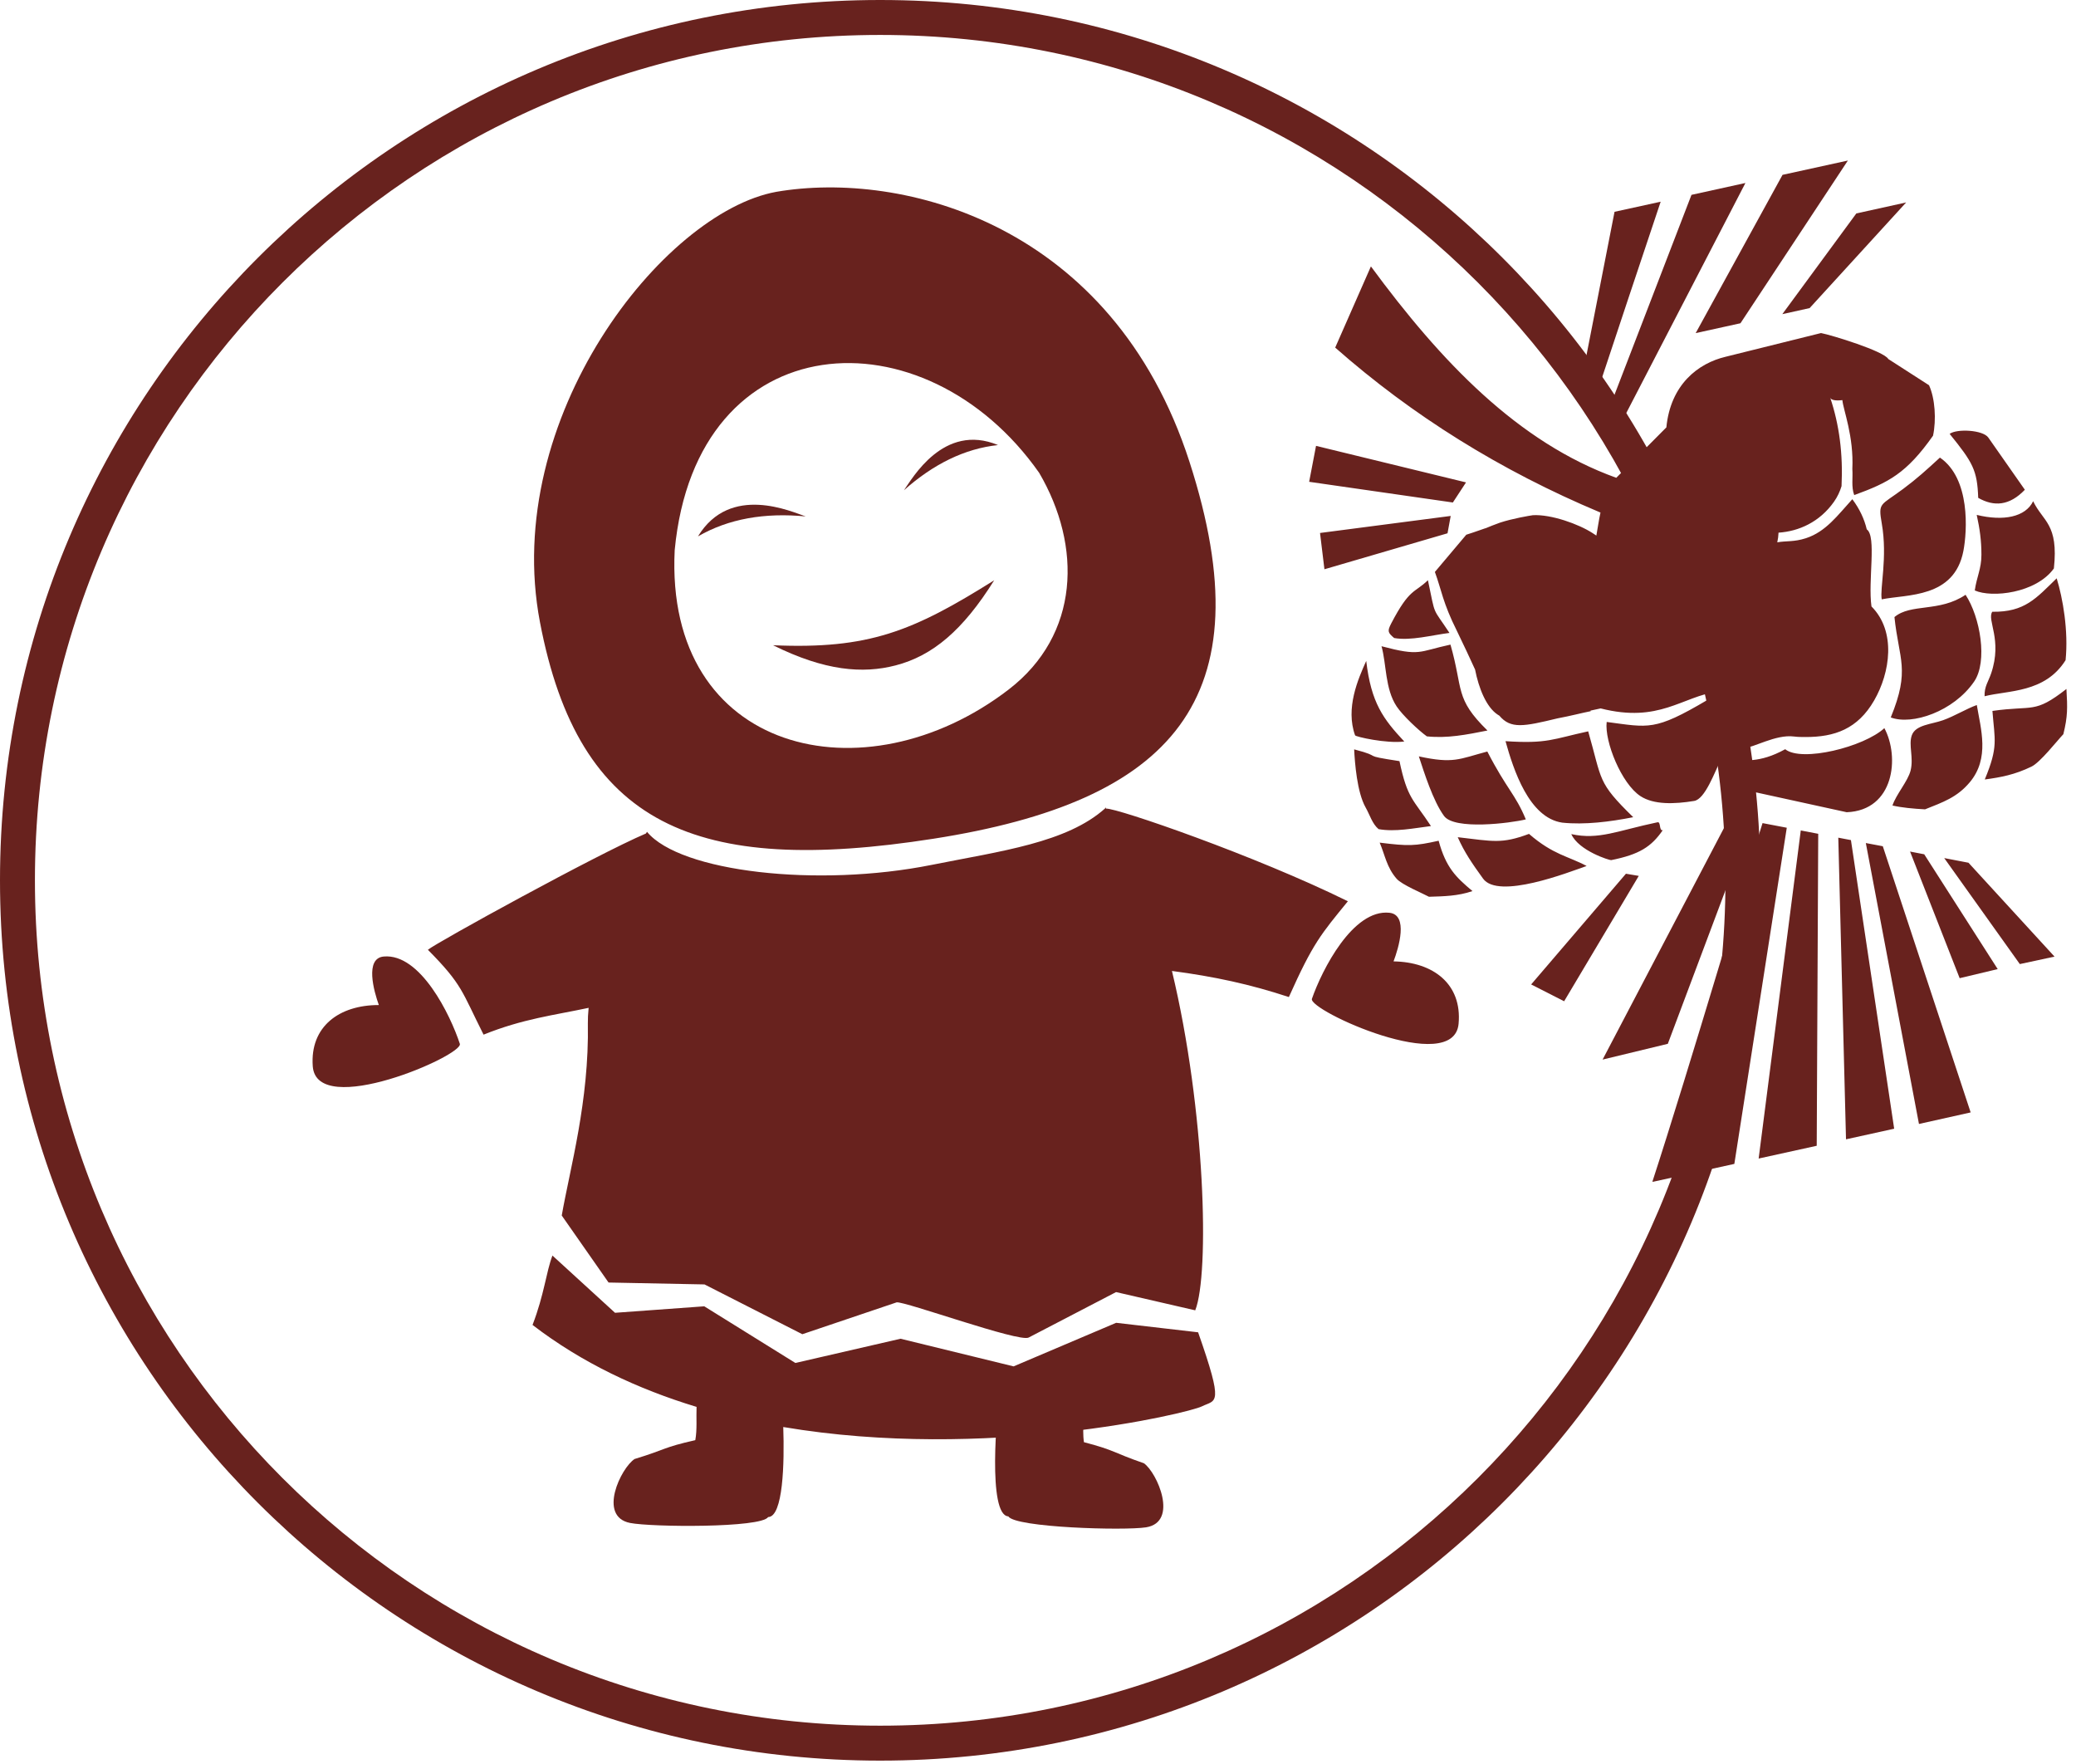
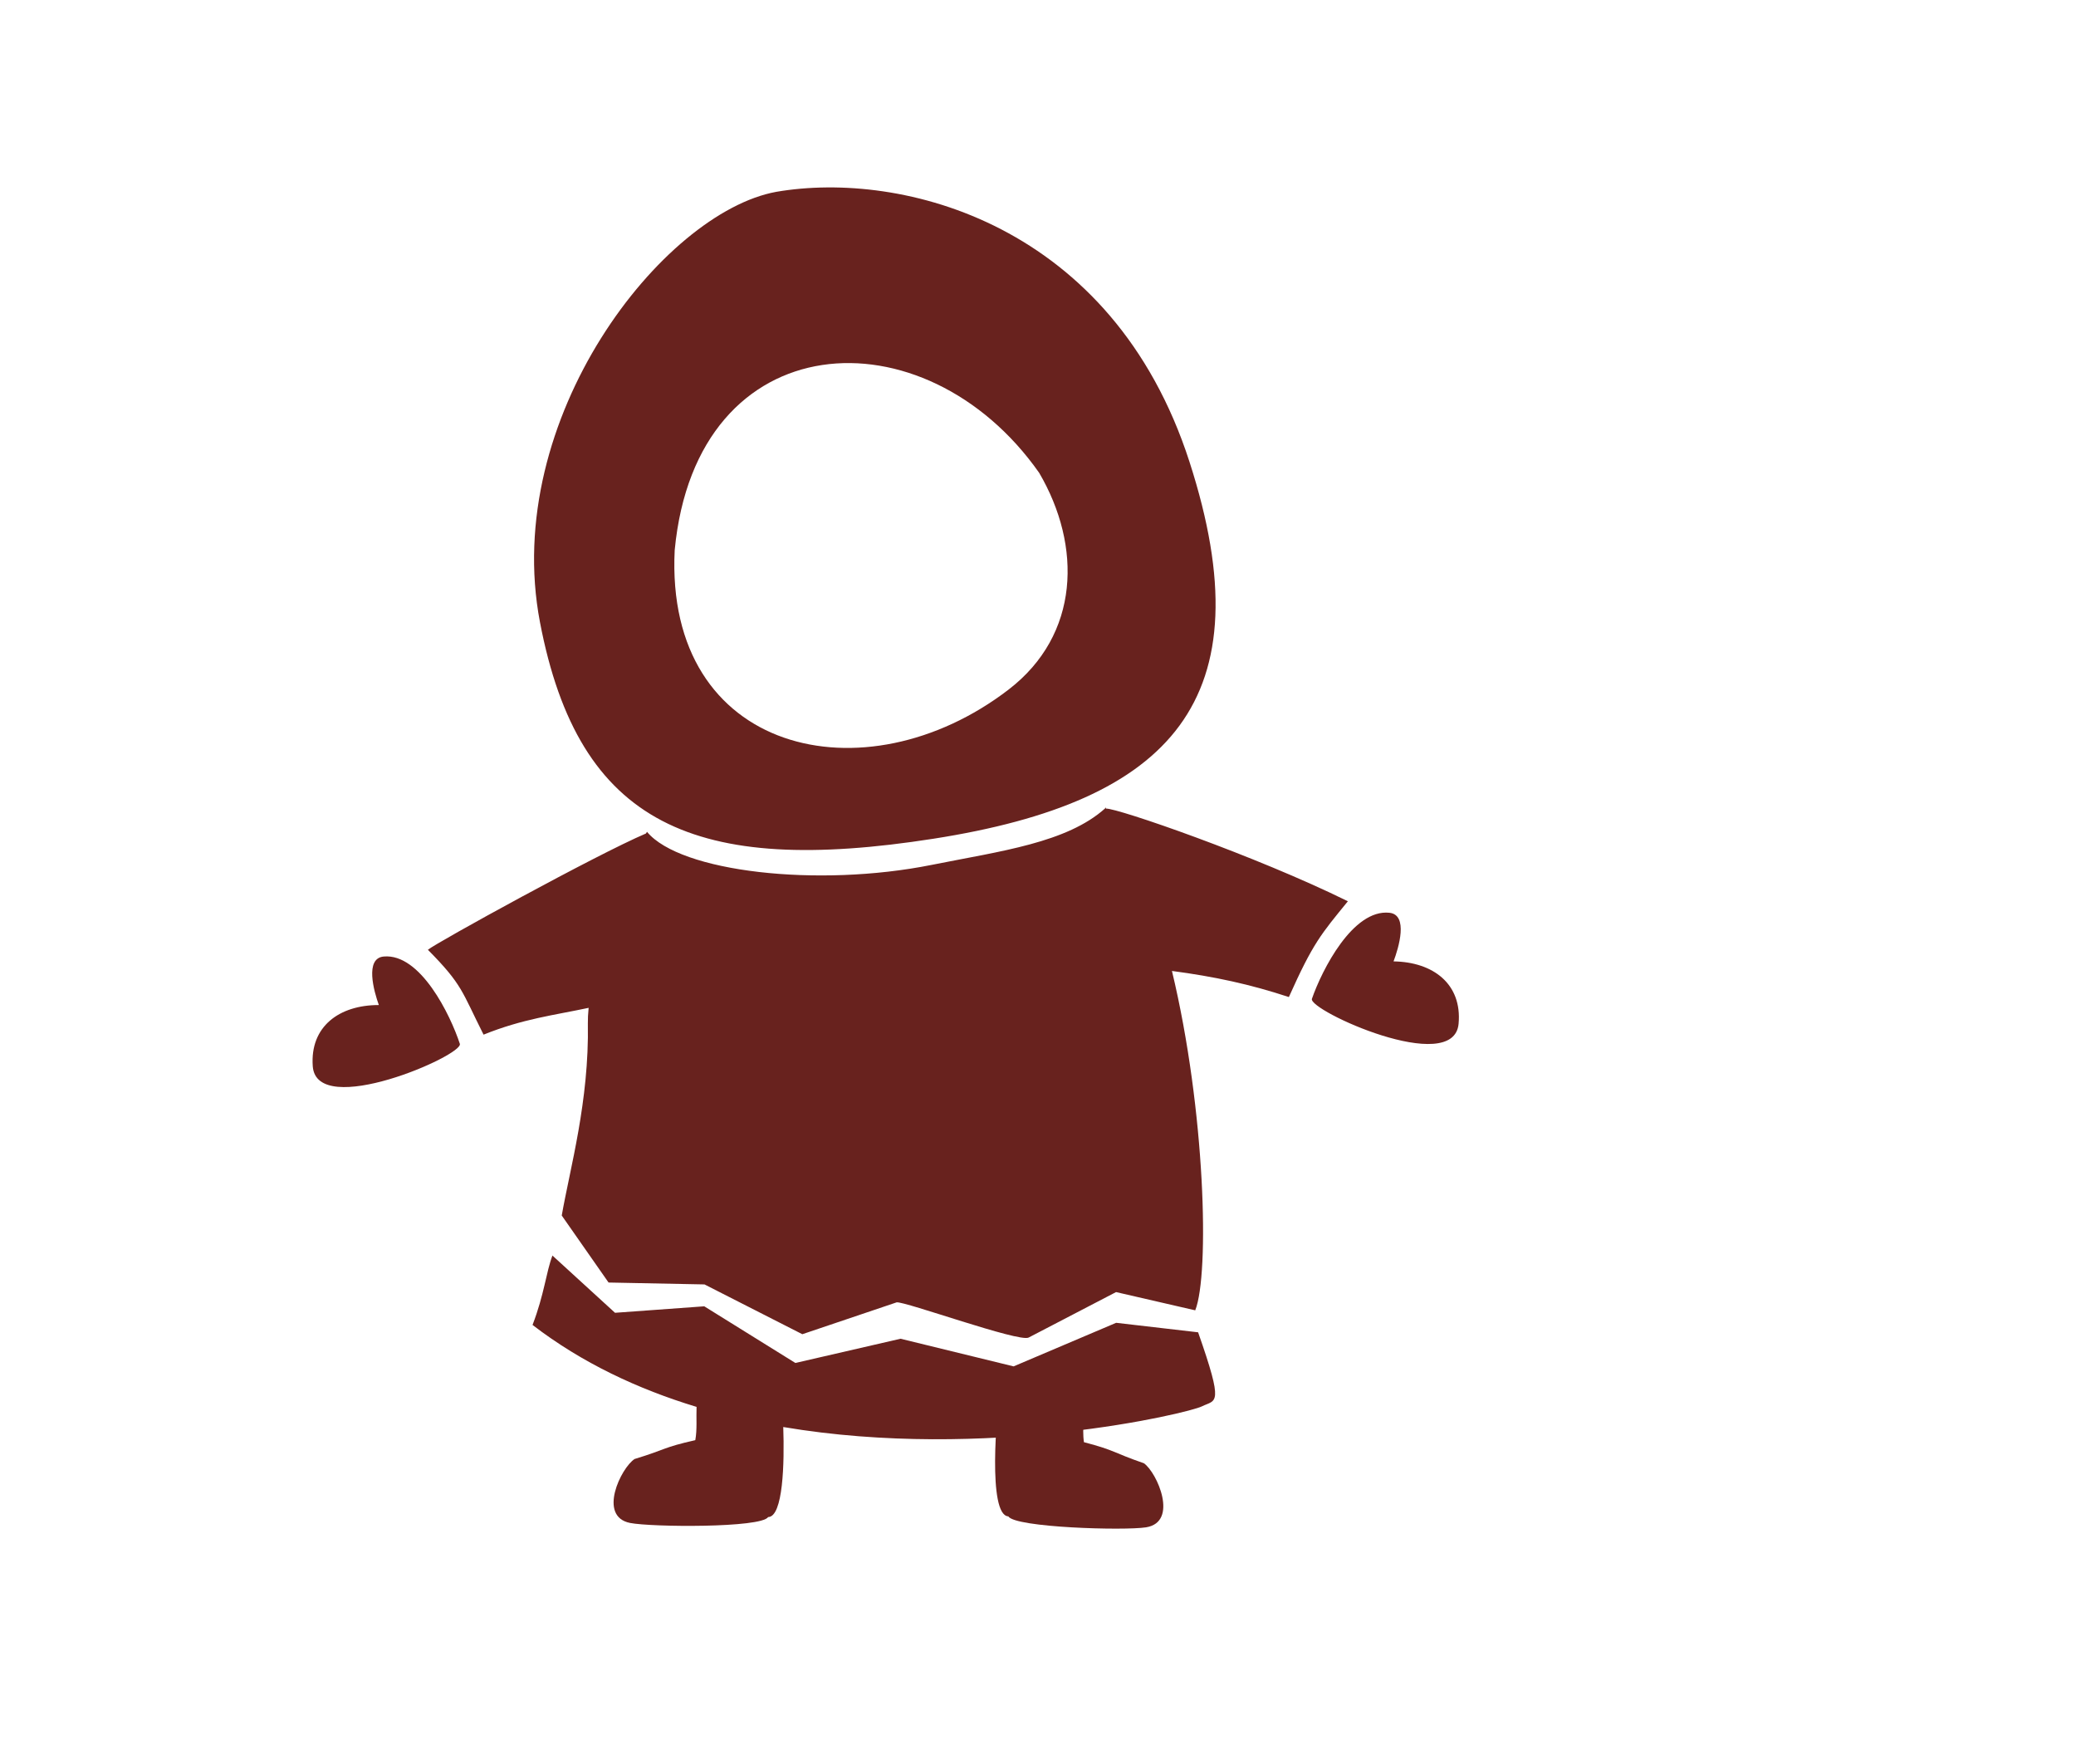
<svg xmlns="http://www.w3.org/2000/svg" width="113" height="96" viewBox="0 0 113 96" fill="none">
  <path fill-rule="evenodd" clip-rule="evenodd" d="M42.634 77.665C42.703 79.639 42.625 82.551 41.812 82.566C41.418 83.163 35.464 83.117 34.297 82.886C32.524 82.535 33.796 79.894 34.541 79.406C36.308 78.868 36.051 78.784 37.846 78.38C37.953 77.804 37.891 77.172 37.915 76.569C34.735 75.606 31.673 74.175 28.987 72.109C29.628 70.444 29.727 69.231 30.07 68.333L33.477 71.448L38.334 71.095L43.294 74.179L49.019 72.86L55.172 74.364L60.754 71.993L65.215 72.51C66.639 76.563 66.183 76.162 65.425 76.539C64.674 76.918 53.686 79.533 42.634 77.665ZM56.564 25.734C58.899 29.719 58.786 34.544 54.899 37.53C47.064 43.548 36.174 41.014 36.725 29.941C37.903 17.546 50.338 16.87 56.564 25.734ZM42.256 10.44C49.112 9.261 60.558 12.17 64.744 25.13C68.93 38.09 63.758 43.624 50.811 45.647C37.864 47.67 31.505 44.95 29.39 33.856C27.275 22.762 36.084 11.56 42.256 10.44ZM60.17 43.981C60.159 43.896 60.191 43.959 60.208 44.008C60.809 43.976 68.317 46.562 73.367 49.051C71.903 50.848 71.478 51.31 70.155 54.264C68.05 53.569 66.096 53.148 63.791 52.844C65.616 60.43 65.841 69.339 65.059 71.314L60.749 70.321L55.99 72.796C55.465 73.068 49.243 70.812 48.805 70.88L43.672 72.614L38.347 69.904L33.125 69.801L30.577 66.154C31.019 63.613 32.075 59.928 31.998 55.692C31.994 55.462 32.008 55.178 32.04 54.851C30.151 55.255 28.474 55.443 26.321 56.31C25.125 53.938 25.186 53.606 23.291 51.691C23.75 51.307 32.482 46.502 35.159 45.363L35.218 45.272C37.02 47.457 44.501 48.315 50.708 47.072C54.466 46.32 58.074 45.872 60.17 43.981ZM60.187 44.011L60.17 43.981L60.192 44.01L60.187 44.011ZM71.41 54.359C71.955 52.789 73.638 49.466 75.629 49.677C76.673 49.788 76.133 51.581 75.853 52.323C78.009 52.355 79.588 53.552 79.394 55.714C79.136 58.605 71.193 54.982 71.41 54.359ZM25.03 56.809C24.511 55.229 22.882 51.879 20.888 52.058C19.843 52.151 20.354 53.953 20.621 54.699C18.465 54.696 16.866 55.867 17.024 58.031C17.234 60.926 25.236 57.435 25.03 56.809Z" fill="#68221E" />
  <path fill-rule="evenodd" clip-rule="evenodd" d="M54.42 75.924C54.263 76.741 53.742 82.465 54.883 82.527C55.254 83.139 61.206 83.311 62.381 83.124C64.165 82.839 62.992 80.152 62.265 79.637C60.52 79.034 60.779 78.96 59.001 78.49C58.885 77.719 59.075 76.861 58.959 76.092C58.44 76.063 54.423 75.909 54.42 75.924Z" fill="#68221E" />
-   <path fill-rule="evenodd" clip-rule="evenodd" d="M49.203 26.681C50.798 25.264 52.5 24.419 54.323 24.222C51.352 22.989 49.641 26.071 49.203 26.681Z" fill="#68221E" />
-   <path fill-rule="evenodd" clip-rule="evenodd" d="M43.855 28.106C41.625 27.892 39.659 28.23 37.992 29.192C39.747 26.307 43.106 27.86 43.855 28.106Z" fill="#68221E" />
-   <path fill-rule="evenodd" clip-rule="evenodd" d="M54.115 31.582C52.416 34.301 50.765 35.691 48.75 36.214C46.962 36.678 44.897 36.515 42.079 35.117C47.288 35.342 49.673 34.368 54.115 31.582Z" fill="#68221E" />
-   <path d="M47.91 0C61.14 0 73.118 5.363 81.788 14.033C90.458 22.703 95.821 34.681 95.821 47.91C95.821 61.14 90.458 73.118 81.788 81.788C73.118 90.458 61.14 95.821 47.91 95.821C34.681 95.821 22.703 90.458 14.033 81.788C5.363 73.118 0 61.14 0 47.91C0 34.681 5.363 22.703 14.033 14.033C22.703 5.363 34.681 0 47.91 0ZM80.443 15.377C72.118 7.052 60.615 1.902 47.91 1.902C35.205 1.902 23.703 7.052 15.377 15.377C7.051 23.703 1.901 35.205 1.901 47.91C1.901 60.615 7.051 72.118 15.377 80.444C23.703 88.769 35.205 93.919 47.91 93.919C60.615 93.919 72.118 88.769 80.443 80.444C88.769 72.118 93.919 60.615 93.919 47.91C93.919 35.205 88.769 23.703 80.443 15.377Z" fill="#68221E" />
-   <path fill-rule="evenodd" clip-rule="evenodd" d="M94.403 63.345L97.257 45.049L95.938 44.797C95.437 46.299 91.93 58.216 89.941 64.316L89.995 64.314L94.403 63.345ZM71.851 29.007L72.091 30.982L78.791 29.024L78.964 28.08L71.851 29.007ZM71.634 24.266L71.259 26.222L79.082 27.348L79.798 26.254L71.634 24.266ZM83.343 53.578L85.138 54.493L89.201 47.67L88.502 47.552L83.343 53.578ZM101.043 11.616L103.755 11.018L98.502 16.767L97.015 17.097L101.043 11.616ZM75.731 33.921C75.507 34.353 75.538 34.428 75.886 34.724C76.789 34.885 77.938 34.566 78.897 34.447C77.931 32.98 78.159 33.635 77.724 31.578C76.992 32.289 76.737 31.995 75.731 33.921ZM87.699 46.812C87.621 46.828 85.933 46.307 85.528 45.396C87.033 45.723 88.029 45.211 90.224 44.751C90.412 44.714 90.295 45.229 90.507 45.182C89.884 46.087 89.231 46.505 87.699 46.812ZM73.759 40.02C73.787 40.096 75.452 40.478 76.438 40.357C75.292 39.133 74.633 38.254 74.366 35.97C73.915 36.971 73.23 38.544 73.759 40.02ZM80.291 36.44C80.486 37.436 80.894 38.483 81.524 38.896L81.61 38.948C82.232 39.684 82.931 39.543 84.777 39.097C85.473 38.968 86.12 38.797 86.588 38.705L86.571 38.675L87.126 38.555C90.323 39.369 91.545 37.911 93.511 37.634C93.962 38.464 94.113 40.059 94.244 40.608C94.319 40.64 94.464 40.662 94.701 40.68L94.751 40.688L94.761 40.683L94.95 40.696C95.418 40.72 96.645 39.955 97.647 40.084C97.851 40.11 98.055 40.113 98.273 40.112C99.855 40.116 101.114 39.68 102.012 38.123C102.888 36.606 103.223 34.367 101.867 33.005C101.67 31.603 102.156 29.189 101.611 28.81C101.477 28.246 101.221 27.696 100.825 27.169C100.017 28.055 99.383 28.94 98.296 29.293C97.647 29.503 97.219 29.428 96.74 29.516C96.779 29.347 96.8 29.171 96.808 28.99C97.912 28.916 99.045 28.417 99.828 27.306C100.013 27.044 100.147 26.758 100.238 26.459C100.323 24.703 100.117 23.118 99.618 21.633C99.652 21.776 99.918 21.821 100.283 21.776C100.338 22.338 100.911 23.739 100.826 25.526C100.863 26.008 100.76 26.494 100.928 26.945C102.8 26.263 103.77 25.766 105.218 23.713C105.403 22.843 105.328 21.681 105 20.966L102.784 19.54C102.553 19.112 99.692 18.234 99.121 18.126L93.93 19.416C92.42 19.773 90.929 20.938 90.703 23.26L87.977 26.004C82.63 24.08 78.439 19.688 74.621 14.499L72.677 18.918C76.865 22.608 81.667 25.612 87.117 27.896C87.026 28.303 86.969 28.735 86.892 29.148L86.692 29.017C85.933 28.522 84.433 27.986 83.441 28.039C83.261 28.063 82.317 28.223 81.644 28.446C81.346 28.556 81.079 28.656 80.853 28.754H80.837C80.27 28.948 80.07 29.026 79.812 29.102L78.103 31.128C78.47 32.124 78.522 32.781 79.305 34.344C79.7 35.155 80.02 35.849 80.291 36.44ZM81.947 40.338C82.38 41.891 83.227 44.51 85.036 44.772C86.251 44.899 87.639 44.726 88.899 44.475C86.926 42.549 87.222 42.497 86.448 39.803C84.52 40.221 84.236 40.487 81.947 40.338ZM75.198 35.171C75.471 36.144 75.385 37.485 76.02 38.444C76.35 38.94 77.215 39.75 77.665 40.076C78.776 40.193 79.815 39.987 80.965 39.758C79.165 37.998 79.659 37.543 78.951 35.082C77.19 35.463 77.323 35.734 75.198 35.171ZM79.347 45.564C79.708 46.381 80.129 46.994 80.725 47.818C81.555 48.968 85.356 47.486 86.362 47.13C85.352 46.591 84.542 46.524 83.226 45.384C81.731 45.941 81.278 45.788 79.347 45.564ZM77.23 41.166C77.509 42.014 78.001 43.59 78.602 44.409C79.171 45.185 82.218 44.801 83.053 44.595C82.475 43.205 82.026 42.971 80.957 40.901C79.417 41.31 79.131 41.577 77.23 41.166ZM73.709 40.784C73.744 41.507 73.865 43.115 74.329 43.938C74.57 44.364 74.689 44.83 75.038 45.125C75.943 45.286 76.933 45.078 77.889 44.958C76.925 43.492 76.609 43.483 76.176 41.424C73.935 41.082 75.409 41.226 73.709 40.784ZM75.098 45.86C75.385 46.526 75.476 47.205 76.022 47.827C76.303 48.15 77.427 48.615 77.781 48.806C78.585 48.781 79.35 48.771 80.149 48.497C79.243 47.734 78.709 47.227 78.307 45.757C77.005 46.046 76.668 46.055 75.098 45.86ZM98.887 62.358L98.969 45.379L98.019 45.197L95.726 63.053L98.887 62.358ZM95.006 9.959L88.338 22.832L87.57 22.289L92.07 10.605L95.006 9.959ZM103.103 61.43L100.749 45.722L100.061 45.59L100.481 62.007L103.103 61.43ZM90.393 10.978L88.633 16.242L86.756 21.892L85.963 21.334L87.882 11.527L90.393 10.978ZM101.56 45.882L104.452 61.171L107.266 60.543L102.484 46.056L101.56 45.882ZM106.667 53.237L108.738 52.743L104.739 46.494L103.967 46.345L106.667 53.237ZM87.232 57.667L90.782 56.809L95.339 44.675L94.16 44.45L87.232 57.667ZM102.426 32.619C103.801 32.336 106.368 32.568 106.87 29.99C107.079 28.902 107.257 26.044 105.593 24.904C104.859 25.58 104.345 26.048 103.59 26.61C102.347 27.537 102.225 27.327 102.429 28.498C102.751 30.346 102.313 32.042 102.426 32.619ZM102.917 39.046C104.066 39.485 106.334 38.73 107.455 37.094C108.207 35.996 107.783 33.578 106.989 32.371C105.564 33.334 104.011 32.829 103.118 33.584C103.36 35.911 103.989 36.438 102.917 39.046ZM94.287 41.405L95.263 43.055L100.518 44.205C103.11 44.105 103.409 41.192 102.569 39.629C101.46 40.652 98.07 41.498 97.171 40.776C95.717 41.578 94.922 41.326 94.287 41.405ZM108.024 37.893C109.297 37.565 111.306 37.726 112.433 35.93C112.595 34.325 112.281 32.555 111.948 31.475C110.826 32.563 110.213 33.321 108.443 33.295C108.138 33.751 109.005 34.805 108.383 36.643C108.224 37.112 108.006 37.363 108.024 37.893ZM103.01 43.84C103.522 43.956 104.141 44.014 104.784 44.048C105.751 43.66 106.52 43.404 107.215 42.578C108.319 41.268 107.814 39.657 107.601 38.371C107.048 38.567 106.385 38.975 105.766 39.196C105.129 39.424 104.262 39.443 104.061 40.025C103.876 40.557 104.172 41.224 103.997 41.935C103.852 42.516 103.207 43.235 103.01 43.84ZM107.49 32.135C108.423 32.551 110.821 32.287 111.796 30.938C112.06 28.501 111.195 28.386 110.668 27.278C110.253 28.138 109.05 28.379 107.596 28.023C107.764 28.787 107.852 29.429 107.852 30.191C107.853 30.956 107.596 31.388 107.49 32.135ZM108.034 42.423C108.918 42.304 109.661 42.165 110.578 41.722C111.053 41.493 111.972 40.314 112.312 39.957C112.549 38.993 112.541 38.537 112.479 37.497C110.721 38.867 110.691 38.371 108.451 38.692C108.573 40.289 108.783 40.622 108.034 42.423ZM107.677 27.096C108.537 27.585 109.379 27.529 110.216 26.655L108.228 23.815C107.939 23.399 106.523 23.32 106.122 23.613C107.39 25.178 107.624 25.589 107.677 27.096ZM92.918 38.106C90.048 39.799 89.758 39.593 87.454 39.292C87.329 40.352 88.255 42.65 89.294 43.33C90.024 43.807 91.151 43.764 92.214 43.591C92.807 43.495 93.312 42.075 93.746 41.167L92.918 38.106ZM109.942 52.469L111.831 52.063L107.148 46.954L105.827 46.7L109.942 52.469ZM97.026 9.516L100.583 8.737L94.736 17.593L92.299 18.129L97.026 9.516Z" fill="#68221E" />
</svg>